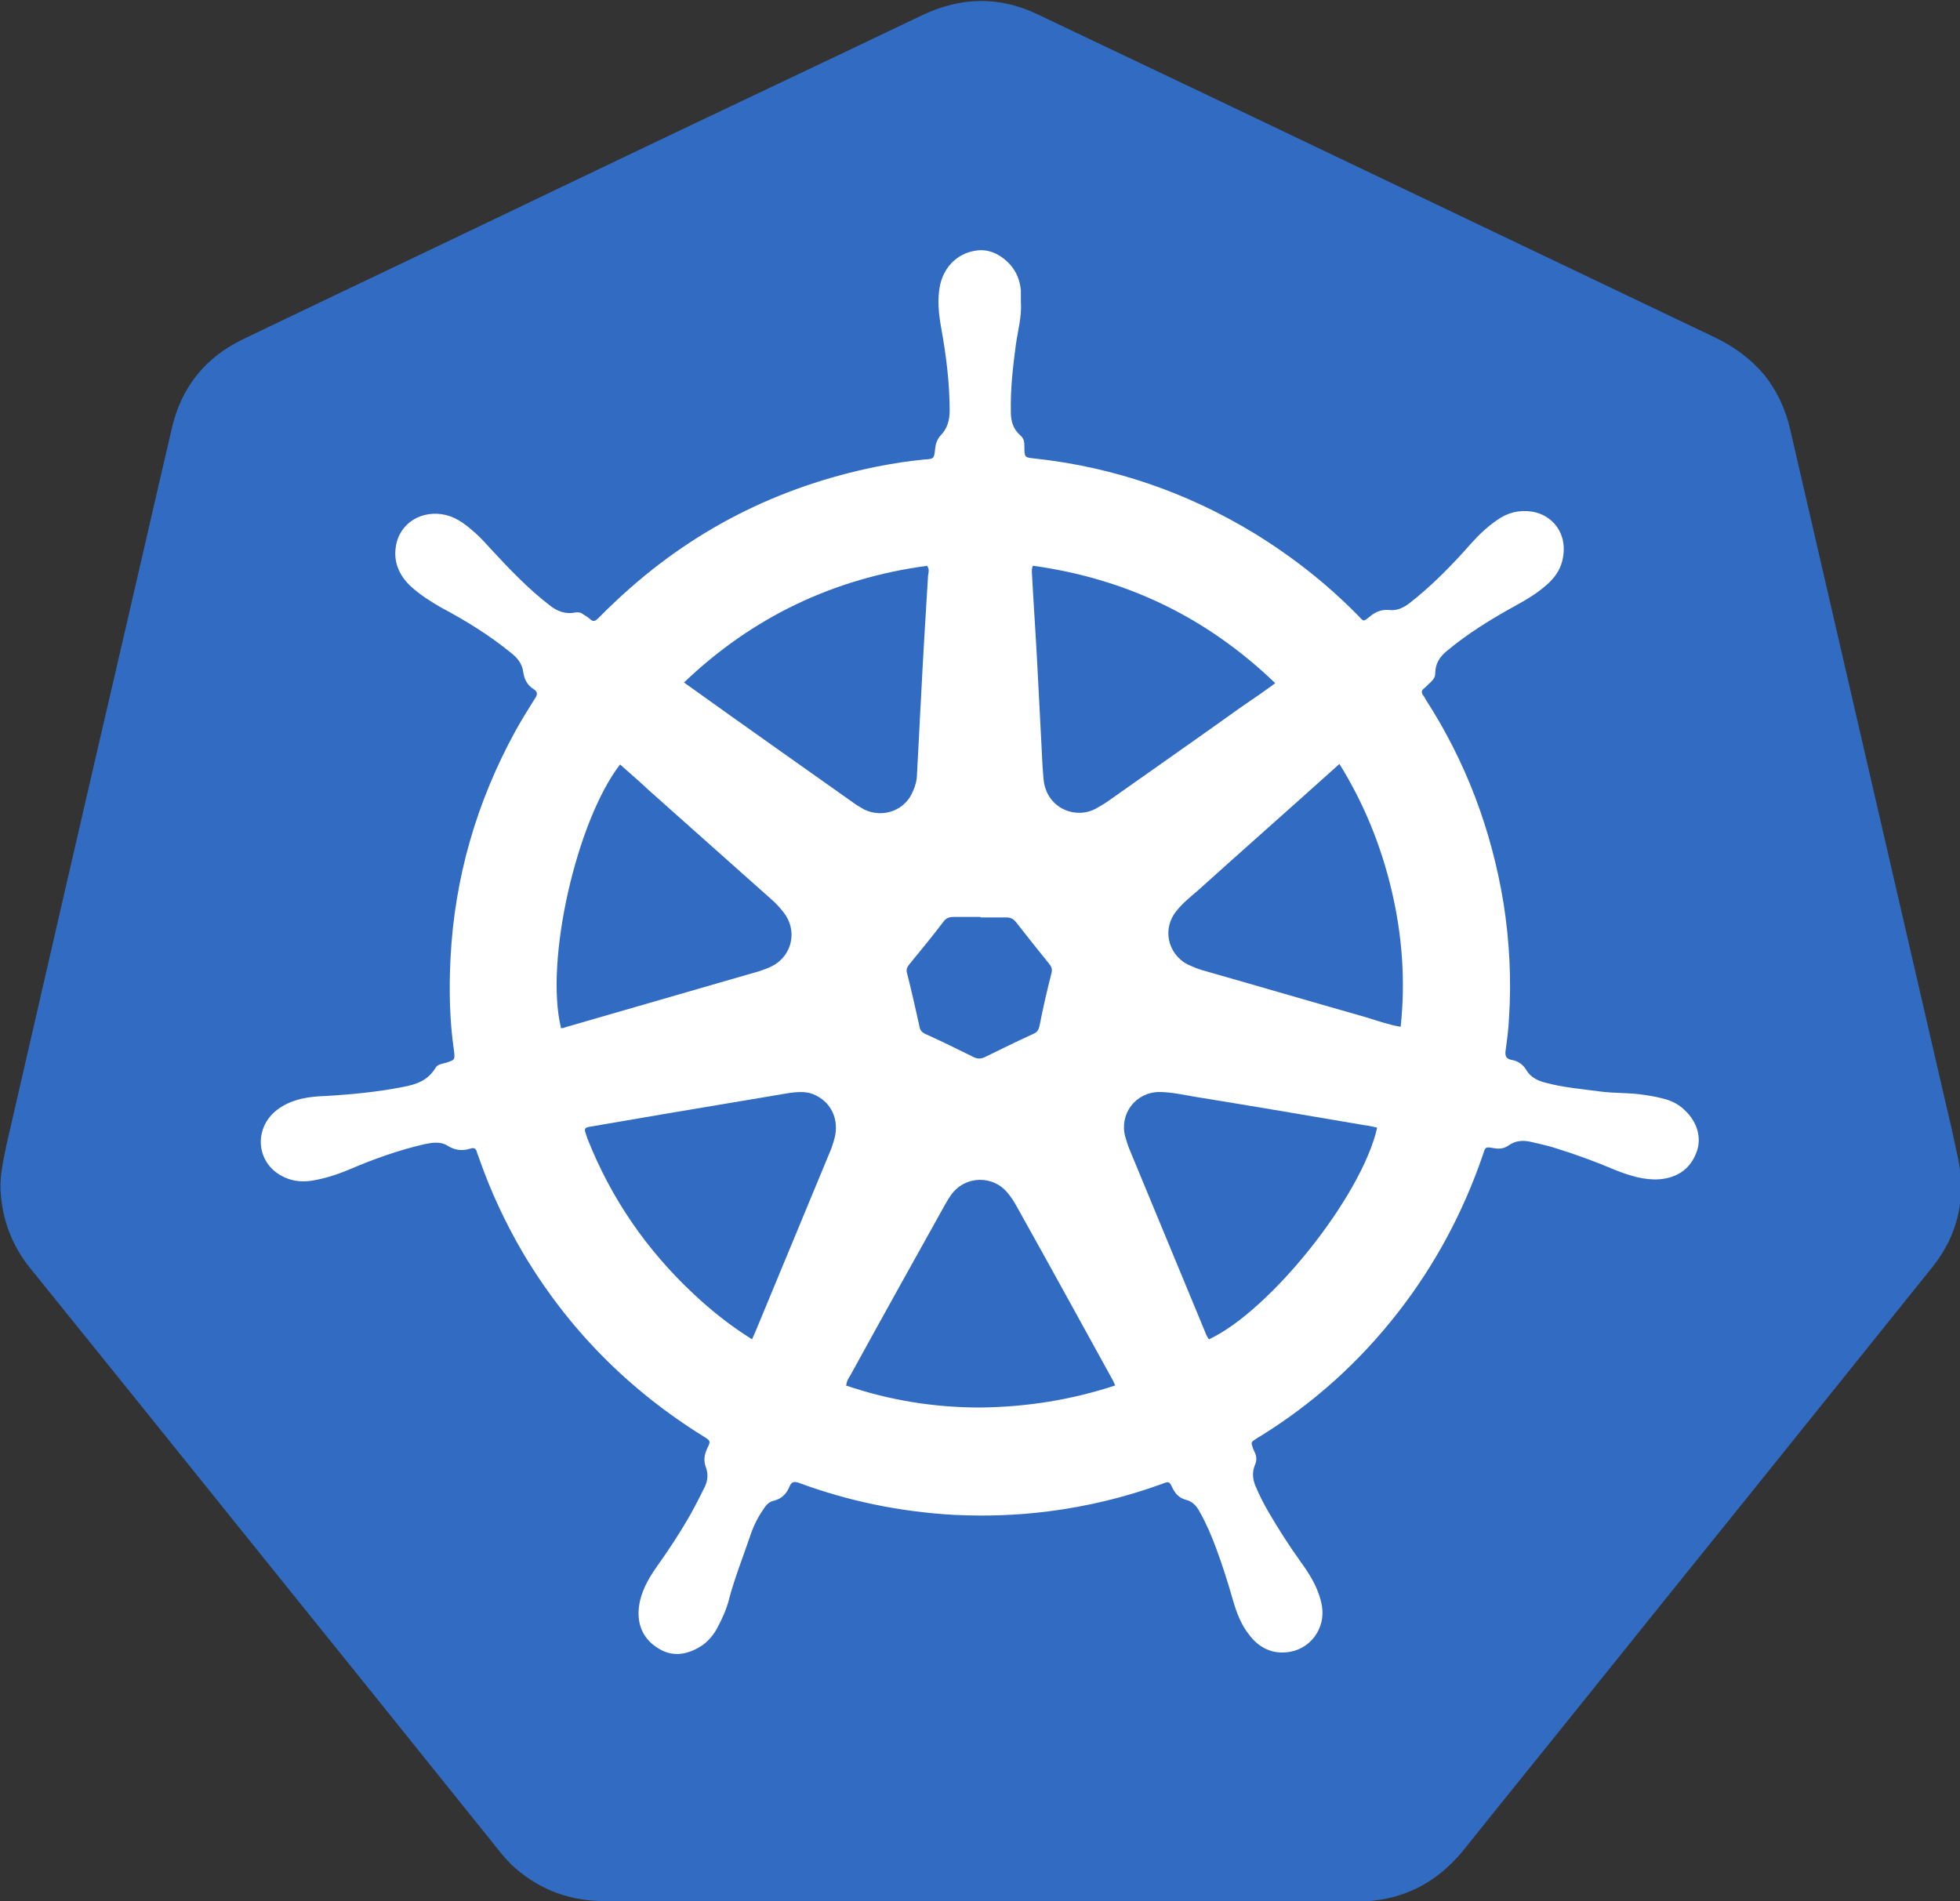
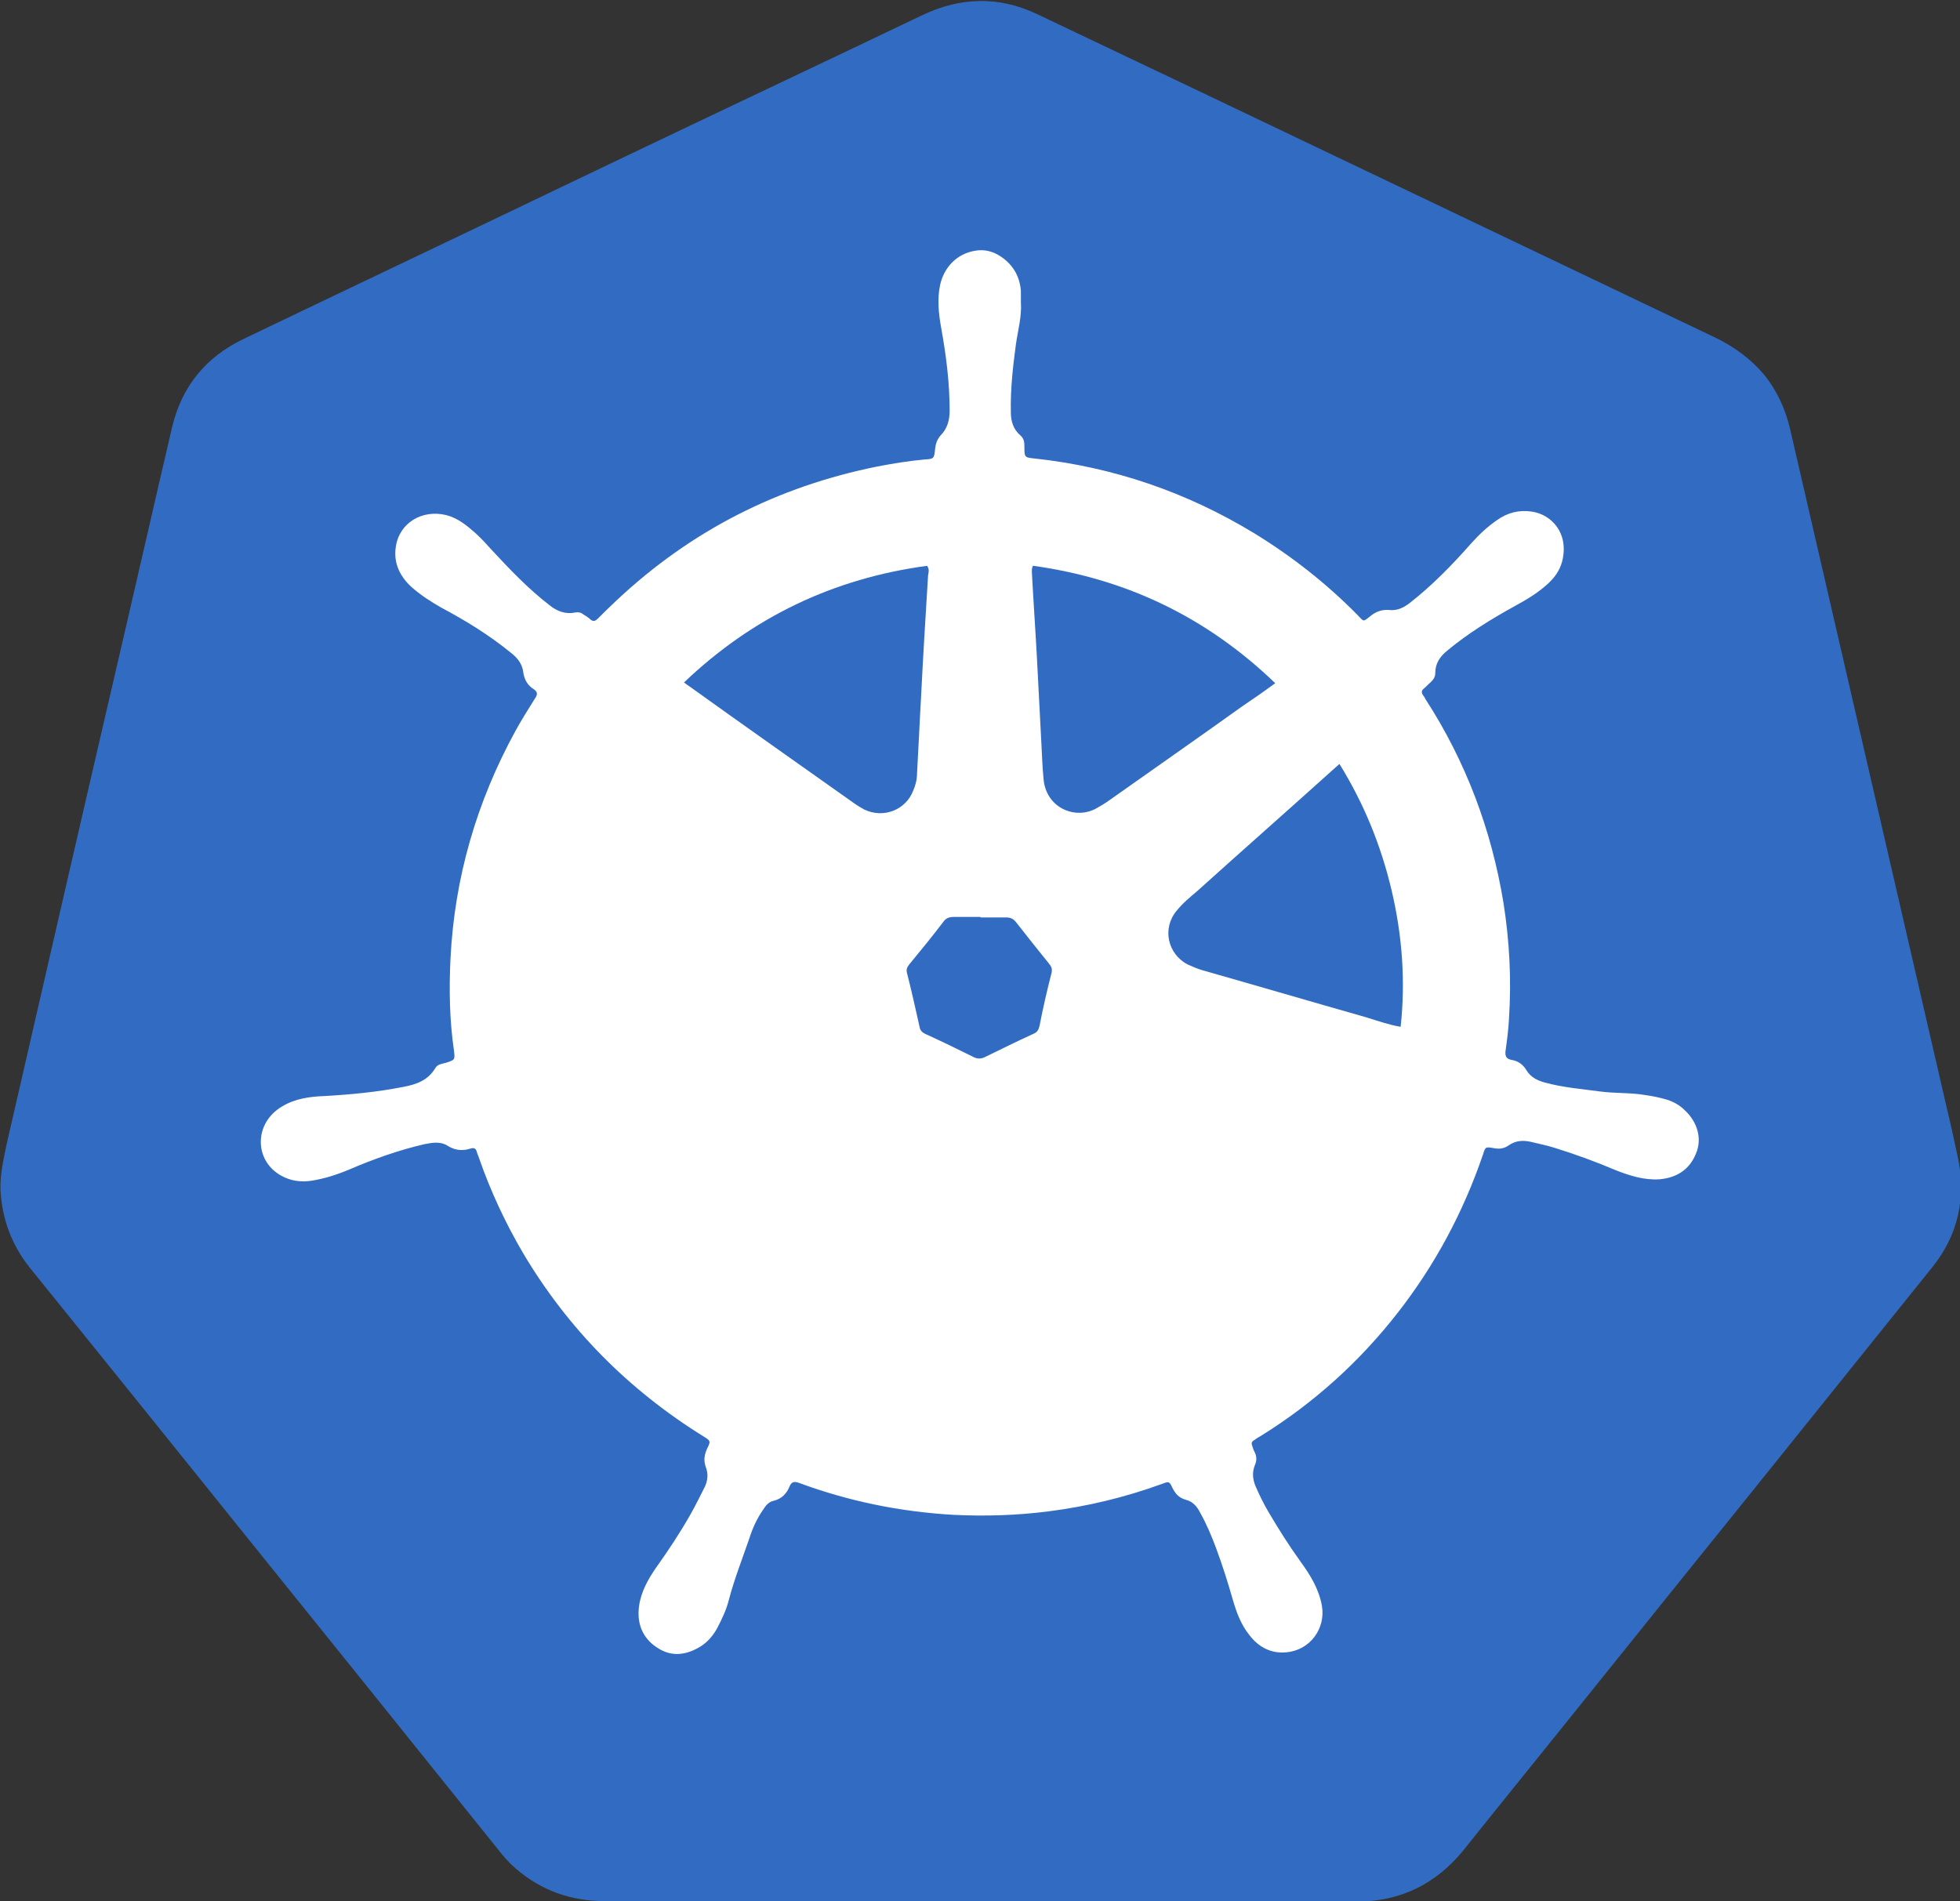
<svg xmlns="http://www.w3.org/2000/svg" id="Layer_2" data-name="Layer 2" viewBox="0 0 39.07 37.9">
  <rect x="0" y="0" width="39.07" height="37.9" fill="#333333" stroke="none" />
  <defs>
    <style>
      .cls-1 {
        fill: #fff;
      }

      .cls-2 {
        fill: #326cc2;
      }
    </style>
  </defs>
  <g id="slide_-_title" data-name="slide - title">
    <g id="door">
      <g>
        <path class="cls-2" d="m19.53,37.9c-2.49,0-4.98,0-7.47,0-.68,0-1.27-.21-1.78-.65-.14-.12-.25-.25-.36-.39-1.63-2.03-3.26-4.06-4.89-6.08-1.48-1.84-2.95-3.67-4.43-5.5-.37-.46-.56-.98-.59-1.56-.01-.31.06-.6.12-.9.79-3.44,1.58-6.88,2.38-10.32.31-1.33.61-2.66.92-3.98.19-.81.67-1.4,1.42-1.76,2.04-.98,4.09-1.95,6.13-2.93,1.96-.94,3.92-1.87,5.88-2.8.51-.24,1.02-.49,1.53-.73.76-.36,1.52-.38,2.28-.02,1.1.52,2.2,1.05,3.3,1.57,3.4,1.62,6.8,3.25,10.2,4.87.4.19.74.44,1.02.78.24.31.4.66.49,1.04.5,2.17,1,4.34,1.5,6.5.54,2.34,1.08,4.68,1.62,7.02.08.33.15.65.22.98.18.82.02,1.57-.5,2.22-1.25,1.56-2.51,3.12-3.76,4.68-1.64,2.03-3.27,4.07-4.91,6.1-.23.29-.46.57-.69.86-.55.67-1.26,1.01-2.12,1.01-2.5,0-4.99,0-7.49,0h0Z" />
        <path class="cls-1" d="m20.35,6.02c.02.29-.06.57-.1.85-.06.45-.11.89-.1,1.35,0,.18.05.34.19.46.08.07.08.15.08.24,0,.2.01.2.2.22,1.57.17,3.03.67,4.38,1.49.75.46,1.44,1,2.06,1.63.13.13.1.15.26.02.11-.09.23-.13.37-.12.15.02.28-.04.4-.13.45-.35.85-.76,1.23-1.19.16-.18.33-.34.52-.47.21-.15.44-.21.7-.17.39.06.74.43.6.99-.05.19-.16.34-.31.47-.19.17-.41.3-.63.42-.47.26-.93.54-1.35.89-.15.12-.24.26-.24.45,0,.08-.04.13-.09.18-.05.04-.09.09-.14.13-.04.03-.05.07-.02.12.02.03.04.05.05.08.81,1.25,1.32,2.61,1.56,4.07.12.76.16,1.53.11,2.3-.01.22-.04.44-.07.66-.01.1.02.15.12.17.13.02.23.09.3.21.08.13.21.2.36.24.36.1.74.13,1.11.18.3.04.6.02.89.07.15.02.29.05.43.09.13.04.26.11.36.21.26.24.35.57.23.86-.13.33-.39.49-.73.52-.3.02-.59-.07-.87-.18-.4-.17-.81-.32-1.23-.45-.16-.05-.32-.08-.48-.12-.15-.03-.29-.02-.42.07-.1.07-.19.08-.3.06-.17-.03-.17-.03-.22.13-.39,1.14-.95,2.19-1.69,3.14-.77.99-1.69,1.82-2.76,2.48-.04.02-.08.05-.11.07-.05.03-.06.06-.04.11.01.03.02.07.04.11.05.09.06.18.01.29-.05.13-.04.26.01.39.08.19.17.37.27.54.2.34.41.67.64.99.19.26.36.54.42.87.08.46-.24.89-.71.93-.31.03-.56-.11-.74-.35-.16-.2-.25-.44-.32-.68-.1-.35-.21-.7-.34-1.05-.09-.24-.19-.48-.32-.71-.06-.12-.15-.22-.28-.25-.14-.04-.21-.12-.27-.24-.06-.13-.07-.13-.2-.08-.74.27-1.49.45-2.27.55-.62.08-1.25.1-1.88.07-1.07-.06-2.1-.27-3.1-.64-.09-.03-.14-.02-.18.07-.06.15-.16.25-.32.29-.1.02-.16.1-.21.18-.12.17-.21.37-.27.56-.14.41-.3.81-.41,1.23-.05.2-.14.39-.24.58-.08.14-.18.26-.32.35-.29.18-.59.22-.88.02-.29-.19-.4-.49-.35-.83.04-.28.18-.53.34-.76.25-.35.48-.7.69-1.07.1-.18.19-.36.28-.54.06-.13.07-.26.02-.39-.05-.14-.03-.25.03-.38.07-.14.06-.15-.07-.23-1.5-.93-2.71-2.15-3.61-3.67-.35-.6-.64-1.22-.87-1.88-.01-.04-.03-.07-.04-.11-.02-.08-.05-.11-.14-.08-.16.05-.31.03-.45-.06-.14-.09-.31-.06-.46-.03-.52.12-1.02.3-1.51.51-.24.1-.49.18-.75.22-.21.03-.41,0-.59-.1-.55-.3-.55-1.05.01-1.38.26-.16.56-.2.86-.21.52-.03,1.04-.08,1.55-.18.27-.05.5-.13.65-.38.04-.07.12-.08.2-.1.19-.06.19-.06.17-.24-.09-.61-.1-1.23-.07-1.84.08-1.61.52-3.12,1.29-4.53.12-.22.26-.44.39-.65.05-.07.07-.13-.02-.19-.13-.08-.19-.2-.21-.34-.02-.17-.12-.29-.25-.39-.43-.35-.9-.64-1.39-.9-.21-.12-.41-.25-.59-.41-.23-.21-.36-.48-.31-.8.07-.48.53-.75,1.01-.63.23.06.41.21.58.36.11.1.21.21.3.31.37.4.75.8,1.18,1.13.15.12.32.18.51.14.06-.01.11,0,.16.04.05.03.1.06.14.1.06.05.1.03.15-.02.12-.12.24-.24.37-.36,1.48-1.39,3.21-2.27,5.2-2.67.31-.06.62-.11.94-.14.19-.01.19-.02.21-.21.01-.1.04-.19.11-.27.13-.13.18-.3.18-.49,0-.56-.07-1.11-.17-1.66-.05-.28-.08-.57-.02-.85.08-.36.34-.62.69-.68.21-.04.4.02.57.15.21.16.33.38.35.65,0,.08,0,.16,0,.25Z" />
-         <path class="cls-2" d="m27.45,22.49c-.31,1.36-2.13,3.64-3.35,4.21-.05-.06-.07-.13-.1-.2-.49-1.18-.98-2.37-1.47-3.55-.04-.09-.07-.19-.1-.29-.12-.45.2-.88.67-.89.26,0,.5.06.75.1,1.11.18,2.23.37,3.34.56.09.01.17.03.26.05Z" />
        <path class="cls-2" d="m13.63,13.61c1.37-1.31,2.99-2.08,4.85-2.33.05.07.03.13.02.19-.05.81-.1,1.62-.14,2.43-.03.51-.05,1.01-.08,1.52,0,.12-.03.24-.08.35-.15.38-.59.55-.97.37-.07-.04-.14-.08-.21-.13-1.1-.78-2.21-1.56-3.31-2.35-.02-.01-.04-.03-.08-.06Z" />
-         <path class="cls-2" d="m11.18,20.48c-.32-1.33.31-4.11,1.18-5.24.19.17.39.34.58.52.82.73,1.64,1.46,2.46,2.19.08.07.15.15.22.24.28.35.18.86-.23,1.07-.08.04-.16.07-.25.1-1.28.37-2.56.74-3.84,1.11-.04.01-.08.04-.13.02Z" />
        <path class="cls-2" d="m27.92,20.47c-.24-.04-.46-.12-.69-.19-1.09-.31-2.18-.63-3.27-.94-.1-.03-.19-.07-.28-.11-.41-.21-.52-.73-.22-1.08.12-.15.27-.27.41-.39.91-.82,1.83-1.63,2.74-2.45.02-.02.05-.04.09-.08.49.79.83,1.63,1.04,2.52.21.89.28,1.8.18,2.72Z" />
-         <path class="cls-2" d="m16.87,27.61c.01-.09.05-.14.08-.19.62-1.13,1.25-2.26,1.88-3.39.04-.07.08-.14.13-.21.28-.39.85-.4,1.14-.02.06.07.11.15.16.24.65,1.16,1.29,2.33,1.93,3.49.01.02.02.05.04.09-.88.29-1.77.43-2.69.44-.91,0-1.8-.14-2.68-.44Z" />
-         <path class="cls-2" d="m14.99,26.7c-.43-.27-.81-.57-1.17-.91-.93-.87-1.64-1.9-2.11-3.09-.01-.03-.02-.06-.03-.09-.04-.11-.03-.13.09-.15.53-.09,1.05-.18,1.58-.27.79-.13,1.59-.27,2.38-.4.14-.02.28-.03.41,0,.37.11.58.45.51.84-.02.09-.05.19-.08.27-.5,1.21-1,2.41-1.5,3.62-.02.05-.04.09-.07.16Z" />
        <path class="cls-2" d="m20.6,11.28c1.86.26,3.46,1.03,4.82,2.34-.23.17-.45.32-.67.47-.88.63-1.77,1.25-2.66,1.88-.07.05-.14.09-.21.13-.42.26-1.04.02-1.08-.59-.02-.22-.03-.44-.04-.66-.03-.58-.06-1.15-.09-1.73-.03-.56-.07-1.13-.1-1.69,0-.04-.01-.09.02-.15Z" />
        <path class="cls-2" d="m19.55,18.29c.17,0,.34,0,.51,0,.09,0,.14.03.19.09.22.28.44.56.66.83.05.06.07.11.05.19-.09.35-.17.7-.24,1.06-.02.08-.05.12-.12.15-.33.15-.65.31-.98.47-.07.03-.13.03-.2,0-.32-.16-.65-.32-.98-.47-.06-.03-.1-.07-.11-.14-.08-.36-.16-.72-.25-1.07-.02-.07,0-.12.05-.18.23-.28.46-.56.68-.85.05-.07.12-.09.2-.09.18,0,.36,0,.53,0Z" />
      </g>
    </g>
  </g>
</svg>